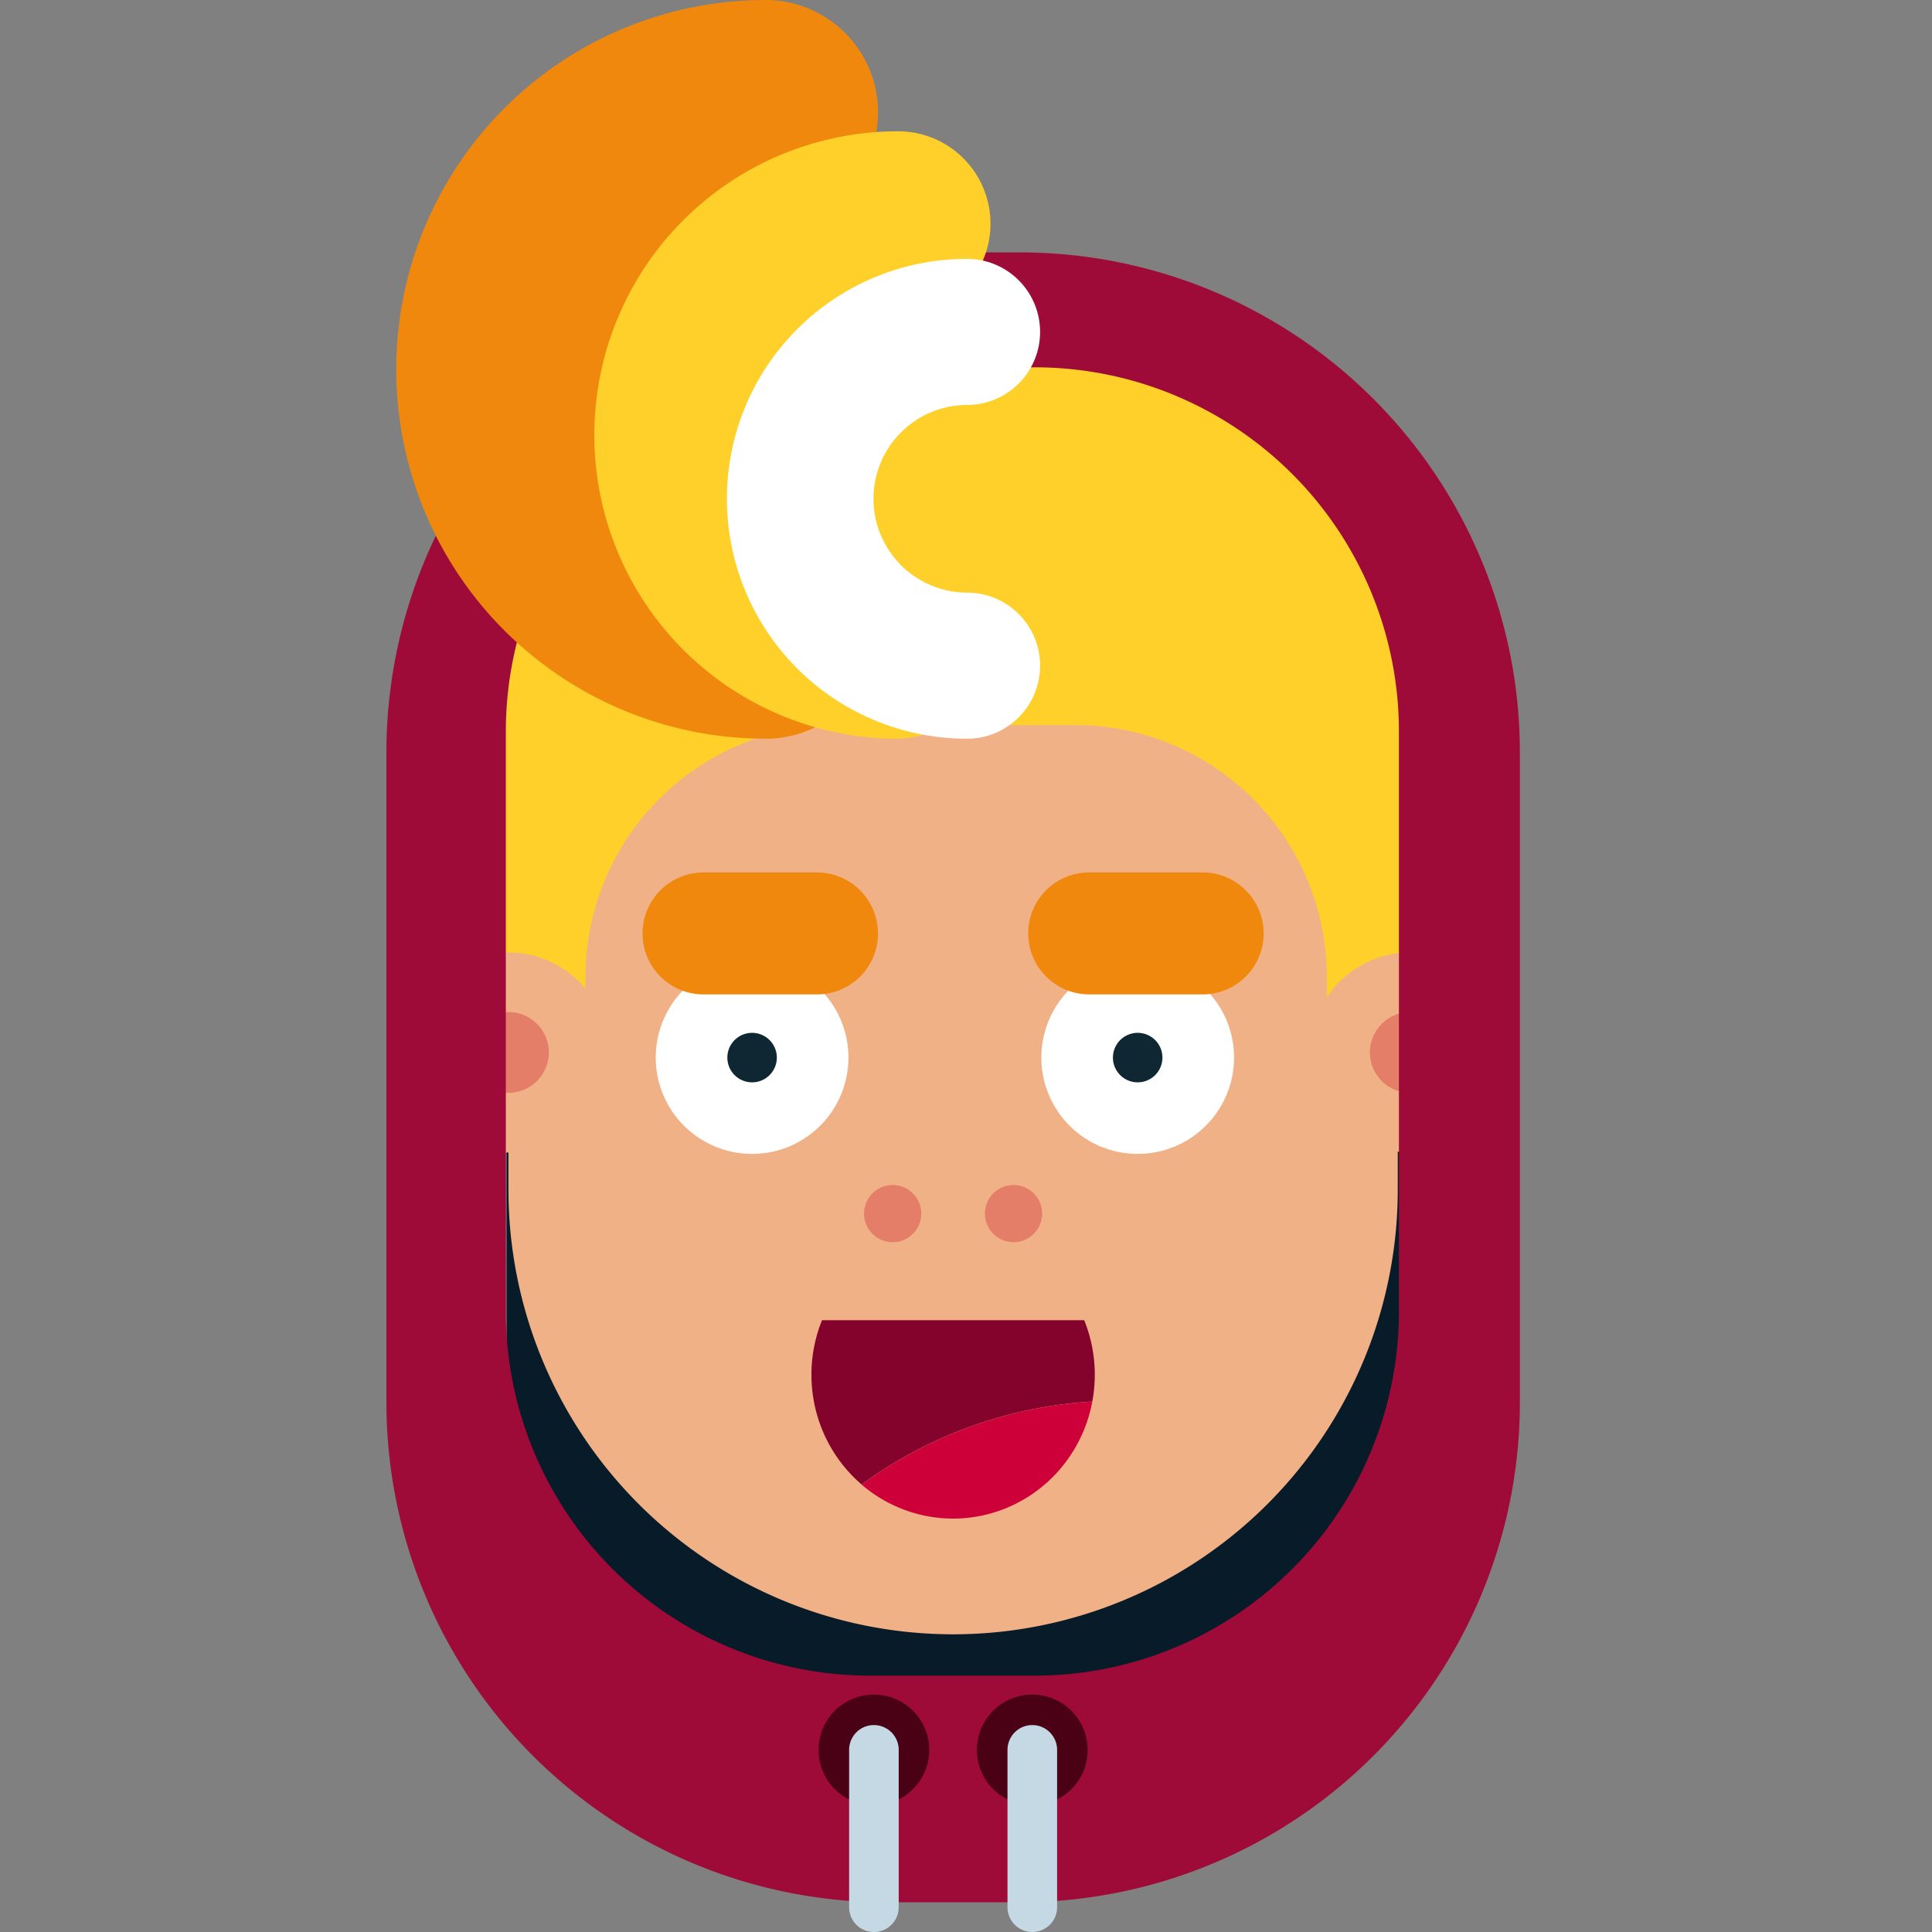
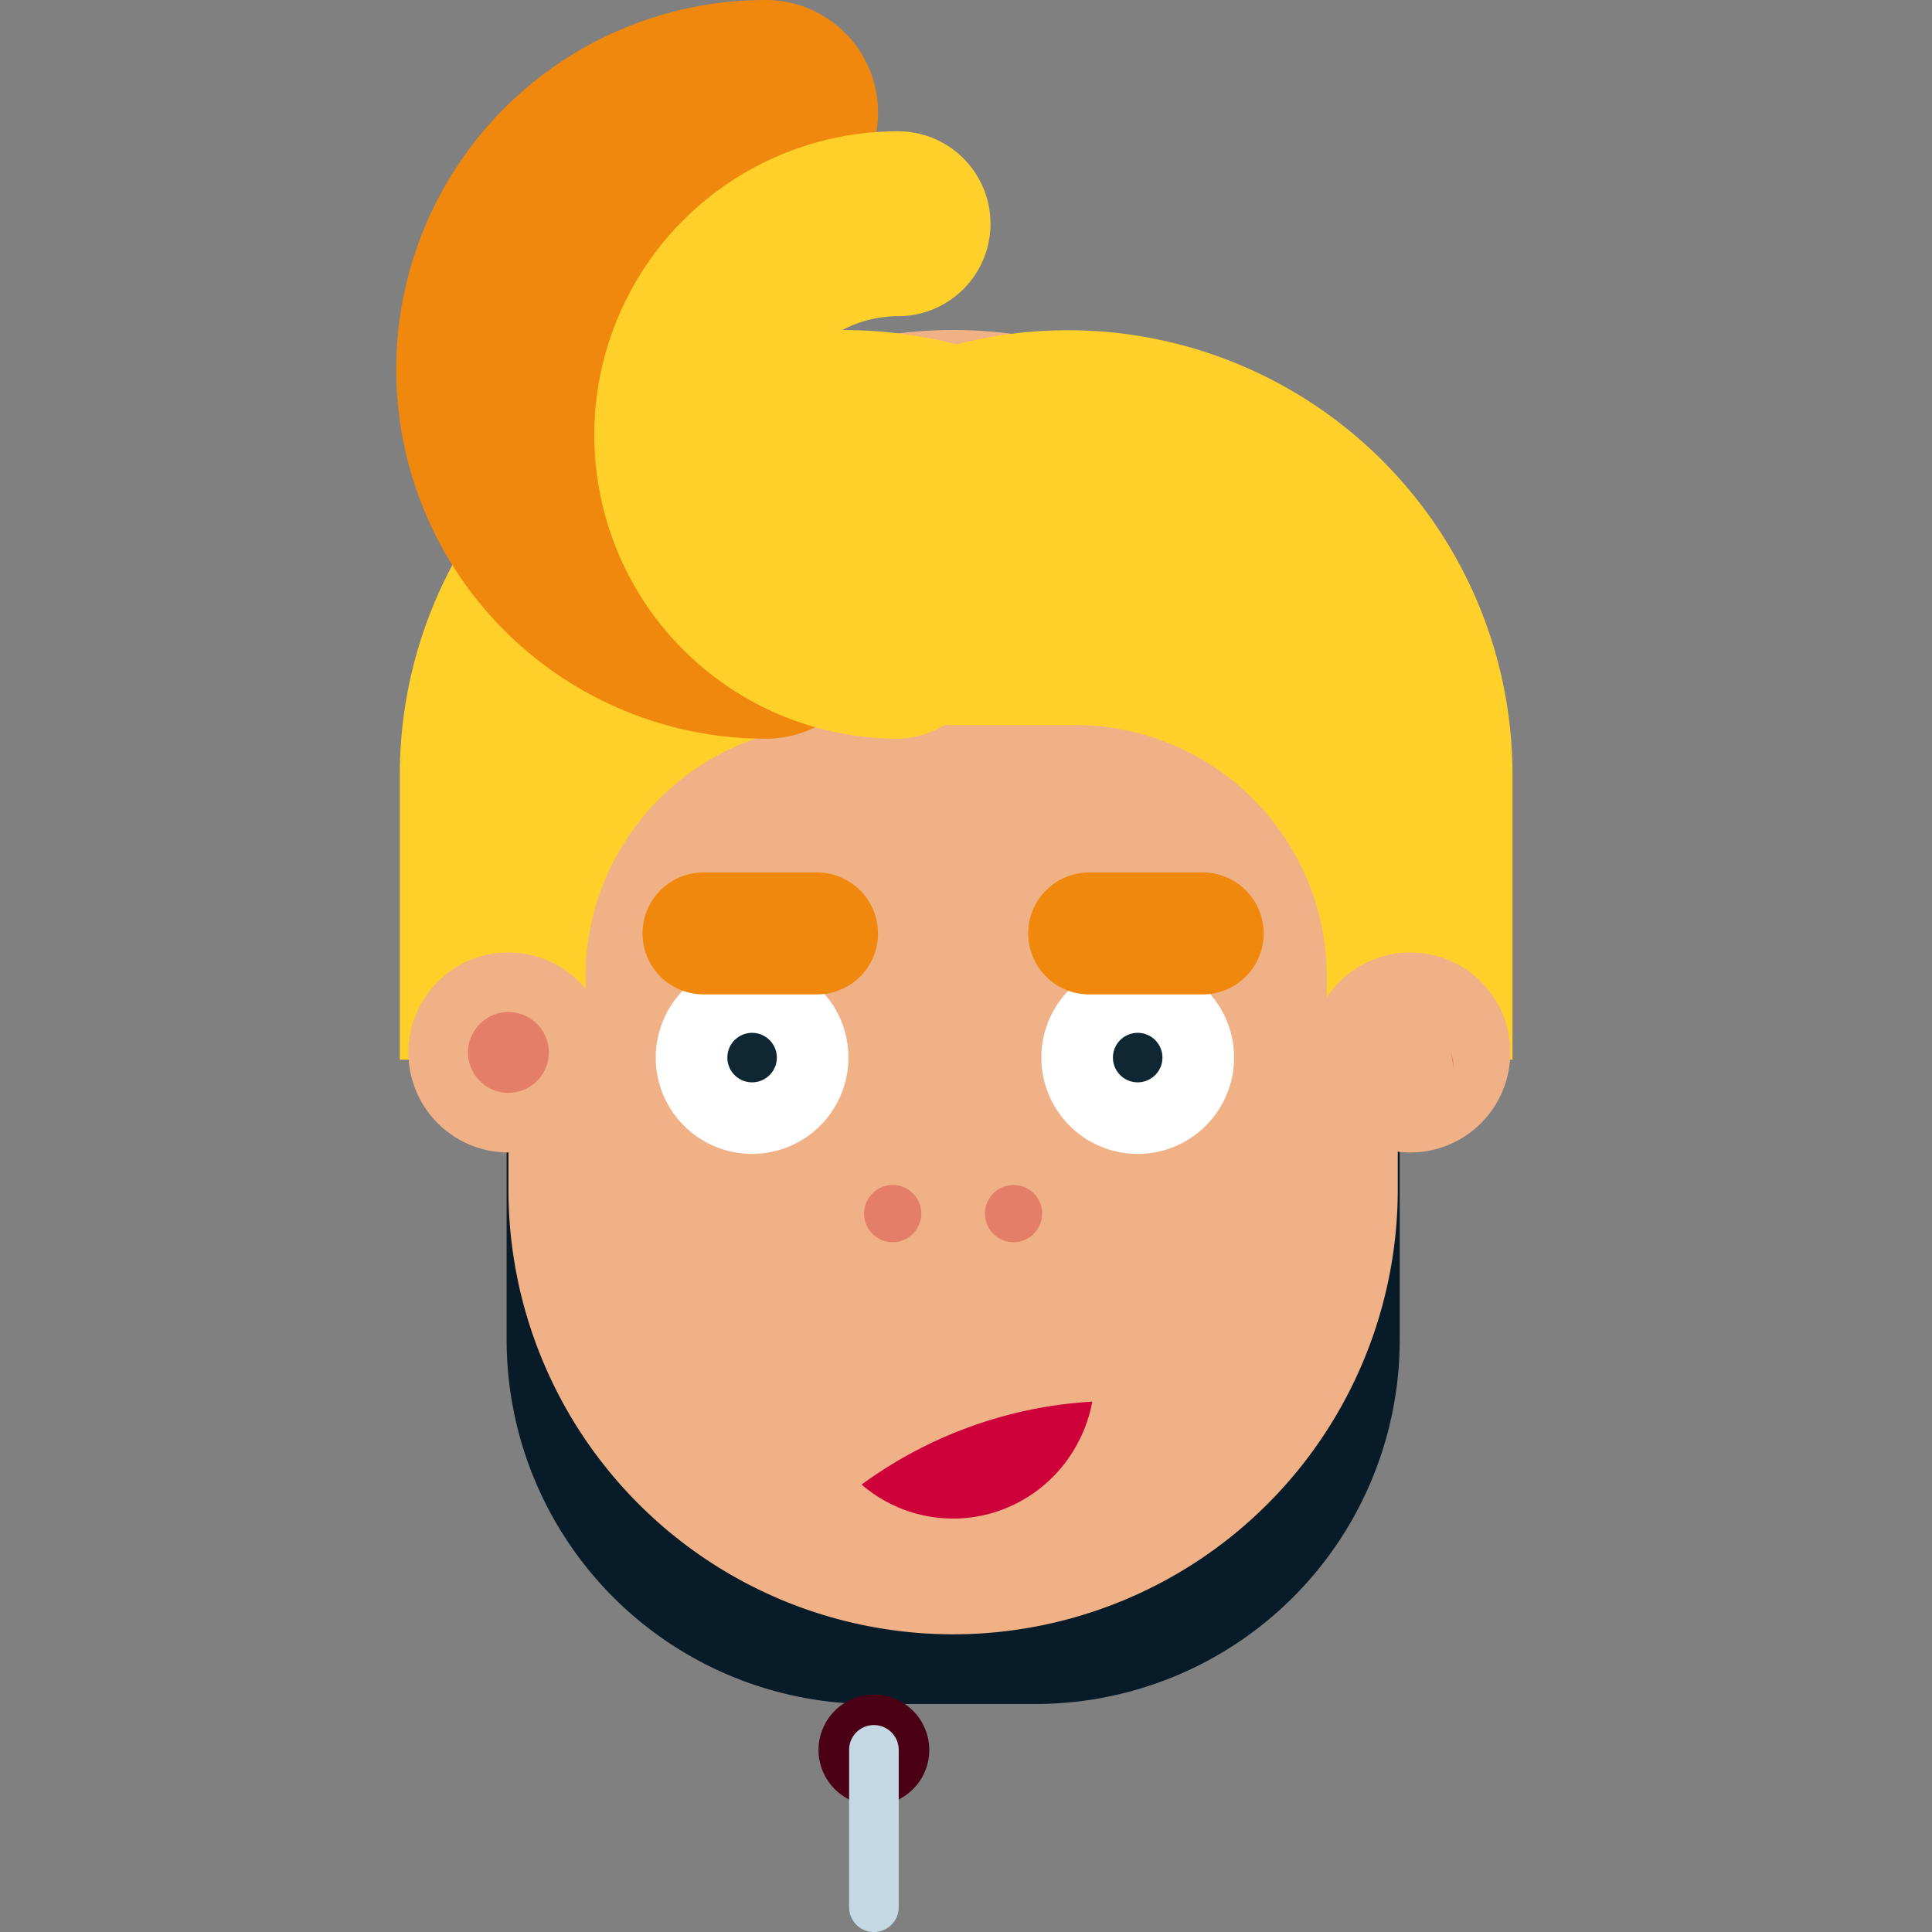
<svg xmlns="http://www.w3.org/2000/svg" width="150" height="150" fill="none">
  <rect width="100%" height="100%" fill="#808080" stroke="none" />
  <path fill="#071B29" d="M80.387 28.52H67.613A28.283 28.283 0 0 0 39.335 56.8v47.221a28.284 28.284 0 0 0 28.278 28.276h12.778a28.28 28.28 0 0 0 28.283-28.279v-47.22A28.284 28.284 0 0 0 80.387 28.52" />
  <path fill="#F1B187" d="M108.522 92.363a34.53 34.53 0 0 1-34.523 34.524 34.524 34.524 0 0 1-34.523-34.524V60.145A34.524 34.524 0 0 1 73.999 25.62a34.525 34.525 0 0 1 34.523 34.53v32.212Z" />
  <path fill="#FFD02A" d="M103.016 75.862v6.41h14.414v-22.12a34.522 34.522 0 0 0-68.826-3.864h34.832a19.576 19.576 0 0 1 19.58 19.574" />
  <path fill="#fff" d="M95.811 82.108a7.48 7.48 0 1 1-14.96.003 7.48 7.48 0 0 1 14.96-.003" />
  <path fill="#0E2732" d="M90.25 82.11a1.921 1.921 0 1 1-3.842.003 1.921 1.921 0 0 1 3.843-.004Z" />
  <path fill="#F0880D" d="M98.11 72.47a4.733 4.733 0 0 1-4.734 4.735h-8.813a4.735 4.735 0 0 1-3.348-8.081 4.74 4.74 0 0 1 3.348-1.387h8.813a4.734 4.734 0 0 1 4.733 4.734Z" />
  <path fill="#fff" d="M65.872 82.108a7.48 7.48 0 1 1-14.96.001 7.48 7.48 0 0 1 14.96-.001" />
  <path fill="#0E2732" d="M60.313 82.11a1.921 1.921 0 1 1-3.842.003 1.921 1.921 0 0 1 3.842-.004Z" />
  <path fill="#F0880D" d="M68.17 72.474a4.735 4.735 0 0 1-4.738 4.731h-8.813a4.733 4.733 0 0 1 0-9.468h8.813a4.736 4.736 0 0 1 4.735 4.734z" />
  <path fill="#E47E68" d="M71.528 94.223a2.22 2.22 0 1 1-4.442.003 2.22 2.22 0 0 1 4.442-.003m9.382 0a2.22 2.22 0 1 1-4.44.003 2.22 2.22 0 0 1 4.44-.003" />
  <path fill="#CE003A" d="M82.026 100.701c.046.078-.043-.081 0 0" />
-   <path fill="#83032D" d="M84.999 106.737a11.3 11.3 0 0 0-.822-4.237H63.82a11.32 11.32 0 0 0-.506 6.886 11.2 11.2 0 0 0 3.582 5.872 33.63 33.63 0 0 1 17.909-6.441 11.3 11.3 0 0 0 .195-2.08Z" />
  <path fill="#CE003A" d="M84.806 108.822a33.63 33.63 0 0 0-17.91 6.441 10.93 10.93 0 0 0 5.126 2.457c1.891.351 3.84.193 5.651-.459a11 11 0 0 0 4.676-3.254 11.24 11.24 0 0 0 2.457-5.185" />
  <path fill="#FFD02A" d="M45.457 75.86v6.41H31.042V60.15a34.521 34.521 0 0 1 68.825-3.864H65.033A19.575 19.575 0 0 0 45.457 75.86" />
  <path fill="#F1B187" d="M117.259 81.714a7.77 7.77 0 0 1-4.793 7.174 7.767 7.767 0 0 1-10.146-10.146 7.767 7.767 0 0 1 12.665-2.52 7.75 7.75 0 0 1 2.274 5.491Z" />
-   <path fill="#E47E68" d="M112.631 81.712a3.135 3.135 0 0 1-1.937 2.897 3.14 3.14 0 0 1-4.277-2.287 3.14 3.14 0 0 1 3.078-3.747 3.13 3.13 0 0 1 2.897 1.937c.158.38.239.788.239 1.2" />
+   <path fill="#E47E68" d="M112.631 81.712c.158.38.239.788.239 1.2" />
  <path fill="#F1B187" d="M47.24 81.714a7.765 7.765 0 1 1-15.531 0 7.765 7.765 0 0 1 15.53 0Z" />
  <path fill="#E47E68" d="M42.61 81.712a3.136 3.136 0 1 1-6.272-.001 3.136 3.136 0 0 1 6.273.001Z" />
-   <path fill="#9F0B38" d="M79.173 19.596H68.83A38.833 38.833 0 0 0 30 58.426v50.435a38.83 38.83 0 0 0 38.831 38.83h10.342a38.823 38.823 0 0 0 38.83-38.83V58.429A38.82 38.82 0 0 0 106.63 30.97a38.82 38.82 0 0 0-27.457-11.374m29.439 82.223a28.28 28.28 0 0 1-28.283 28.278H67.552a28.28 28.28 0 0 1-28.28-28.278V56.798a28.28 28.28 0 0 1 28.28-28.28h12.777a28.28 28.28 0 0 1 28.283 28.28z" />
-   <path fill="#4A0015" d="M84.445 135.868a4.295 4.295 0 0 1-2.654 3.97 4.299 4.299 0 1 1 2.654-3.97" />
-   <path fill="#C4D9E4" d="M82.073 148.074A1.923 1.923 0 0 1 80.147 150a1.92 1.92 0 0 1-1.925-1.926v-12.215a1.93 1.93 0 0 1 .563-1.361 1.9 1.9 0 0 1 1.362-.563 1.924 1.924 0 0 1 1.926 1.924z" />
  <path fill="#4A0015" d="M72.148 135.868a4.295 4.295 0 0 1-2.654 3.97 4.299 4.299 0 1 1 2.654-3.97" />
  <path fill="#C4D9E4" d="M69.775 148.074a1.92 1.92 0 0 1-1.188 1.78 1.92 1.92 0 0 1-2.516-1.043 1.9 1.9 0 0 1-.146-.737v-12.215a1.93 1.93 0 0 1 .563-1.361 1.9 1.9 0 0 1 1.362-.563 1.925 1.925 0 0 1 1.926 1.924z" />
  <path fill="#F0880D" d="M59.44 57.353A28.676 28.676 0 1 1 59.44 0a8.731 8.731 0 0 1 0 17.462 11.219 11.219 0 1 0 0 22.438 8.728 8.728 0 0 1 0 17.457z" />
  <path fill="#FFD02A" d="M69.723 57.353a23.58 23.58 0 0 1 0-47.16 7.178 7.178 0 1 1 0 14.356 9.222 9.222 0 1 0 0 18.445 7.18 7.18 0 0 1 0 14.357z" />
-   <path fill="#fff" d="M75.19 57.352A18.625 18.625 0 0 1 57.868 31.57a18.63 18.63 0 0 1 17.32-11.47 5.671 5.671 0 0 1 0 11.34 7.287 7.287 0 1 0 0 14.573 5.671 5.671 0 0 1 0 11.34Z" />
</svg>